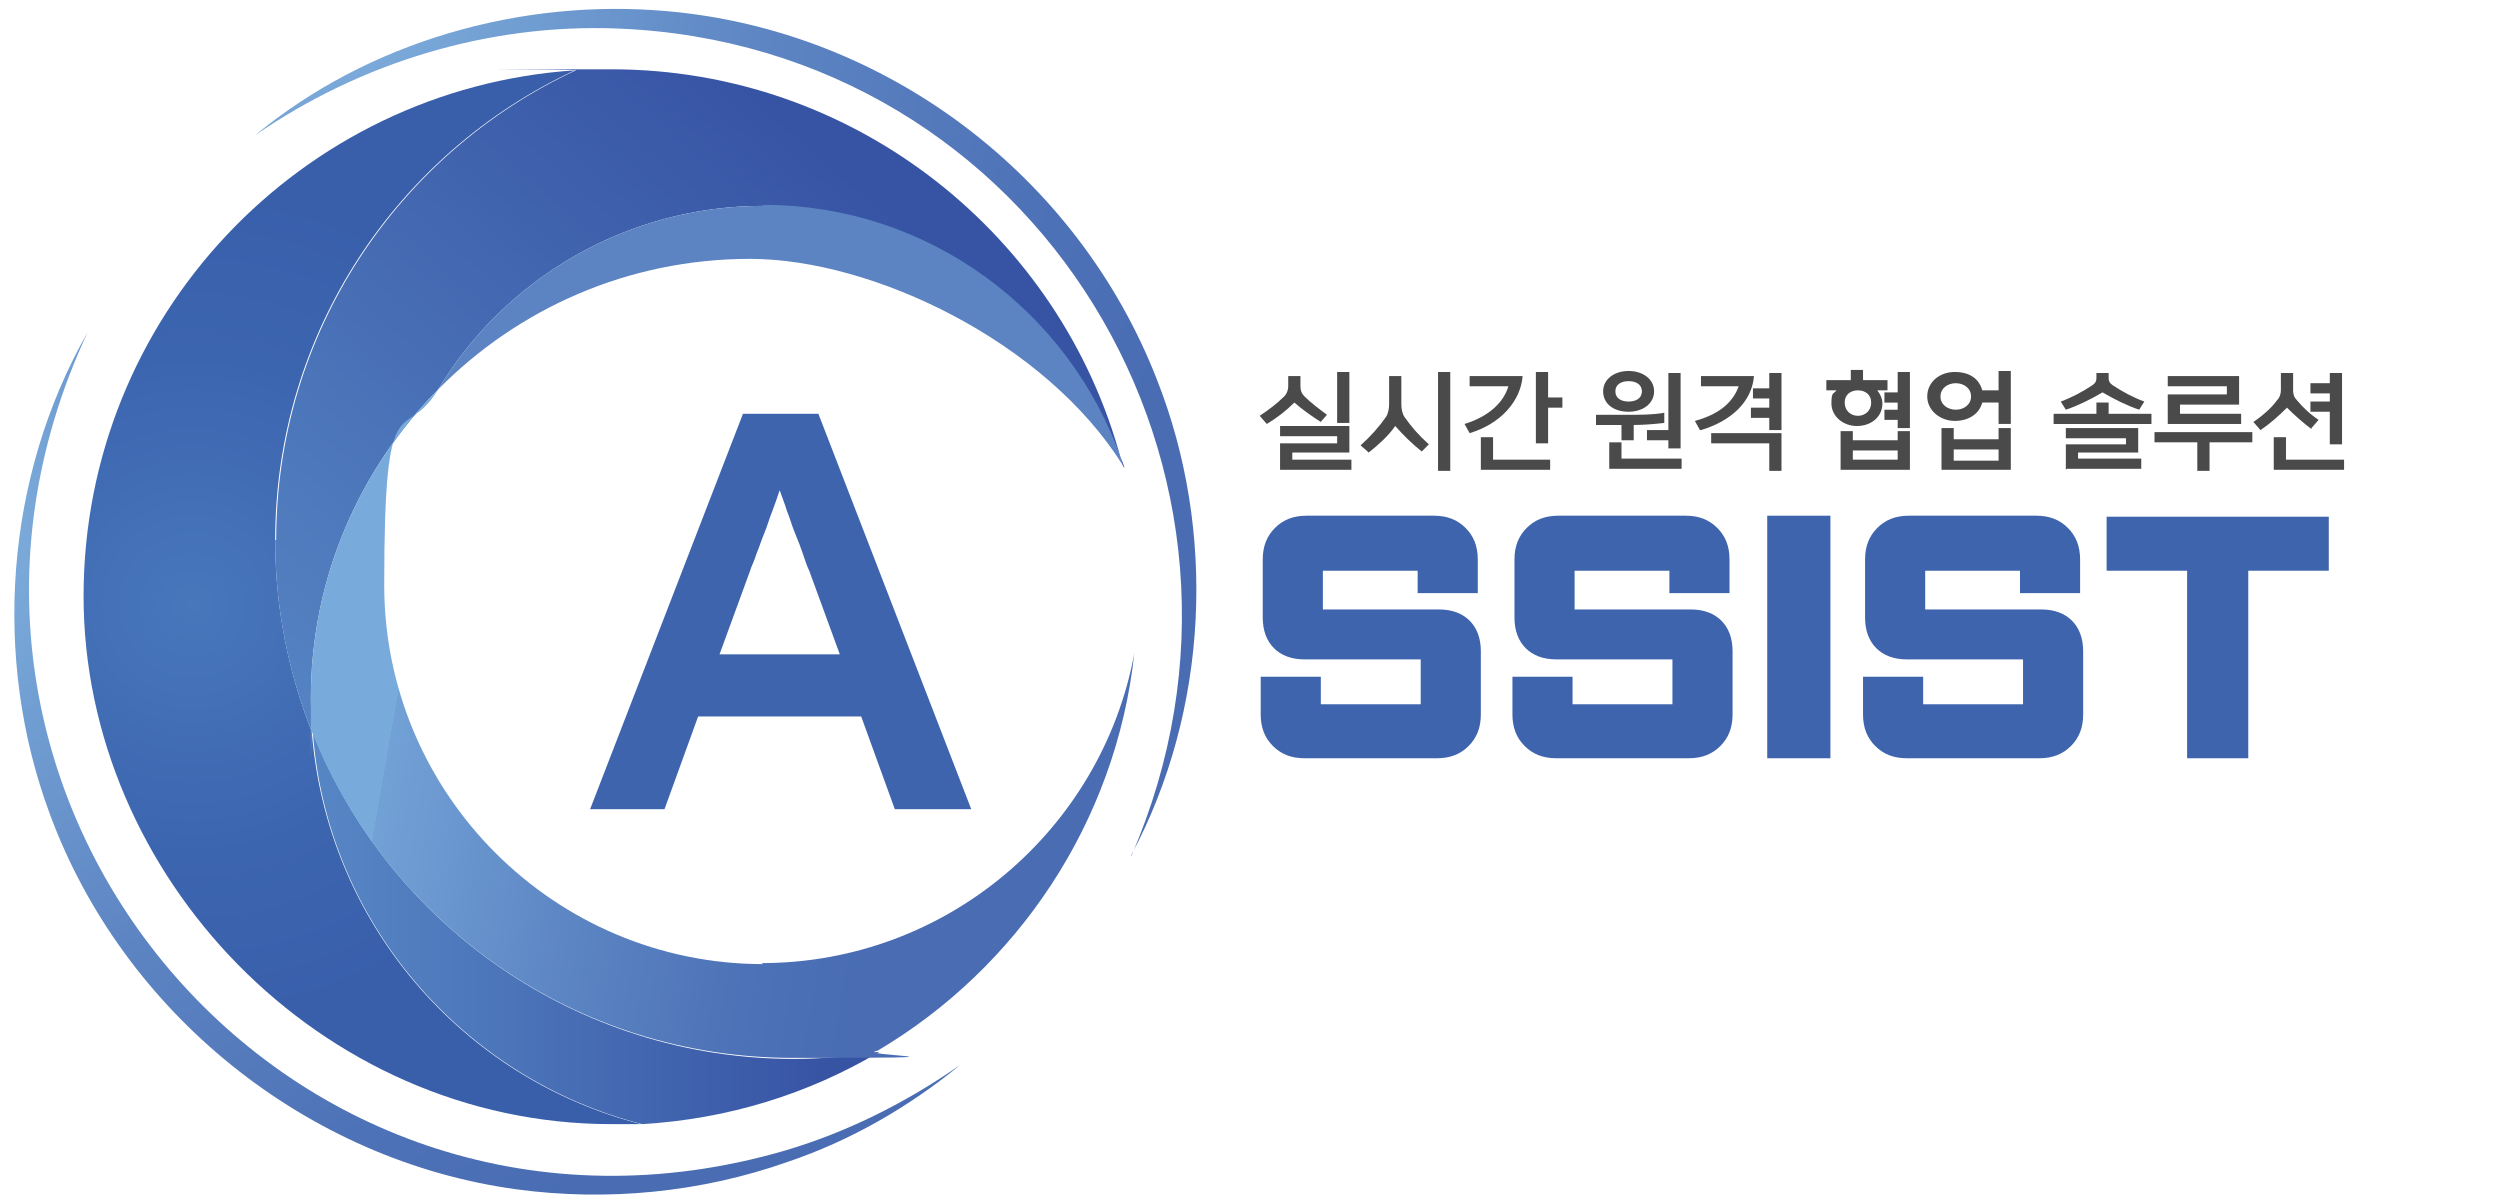
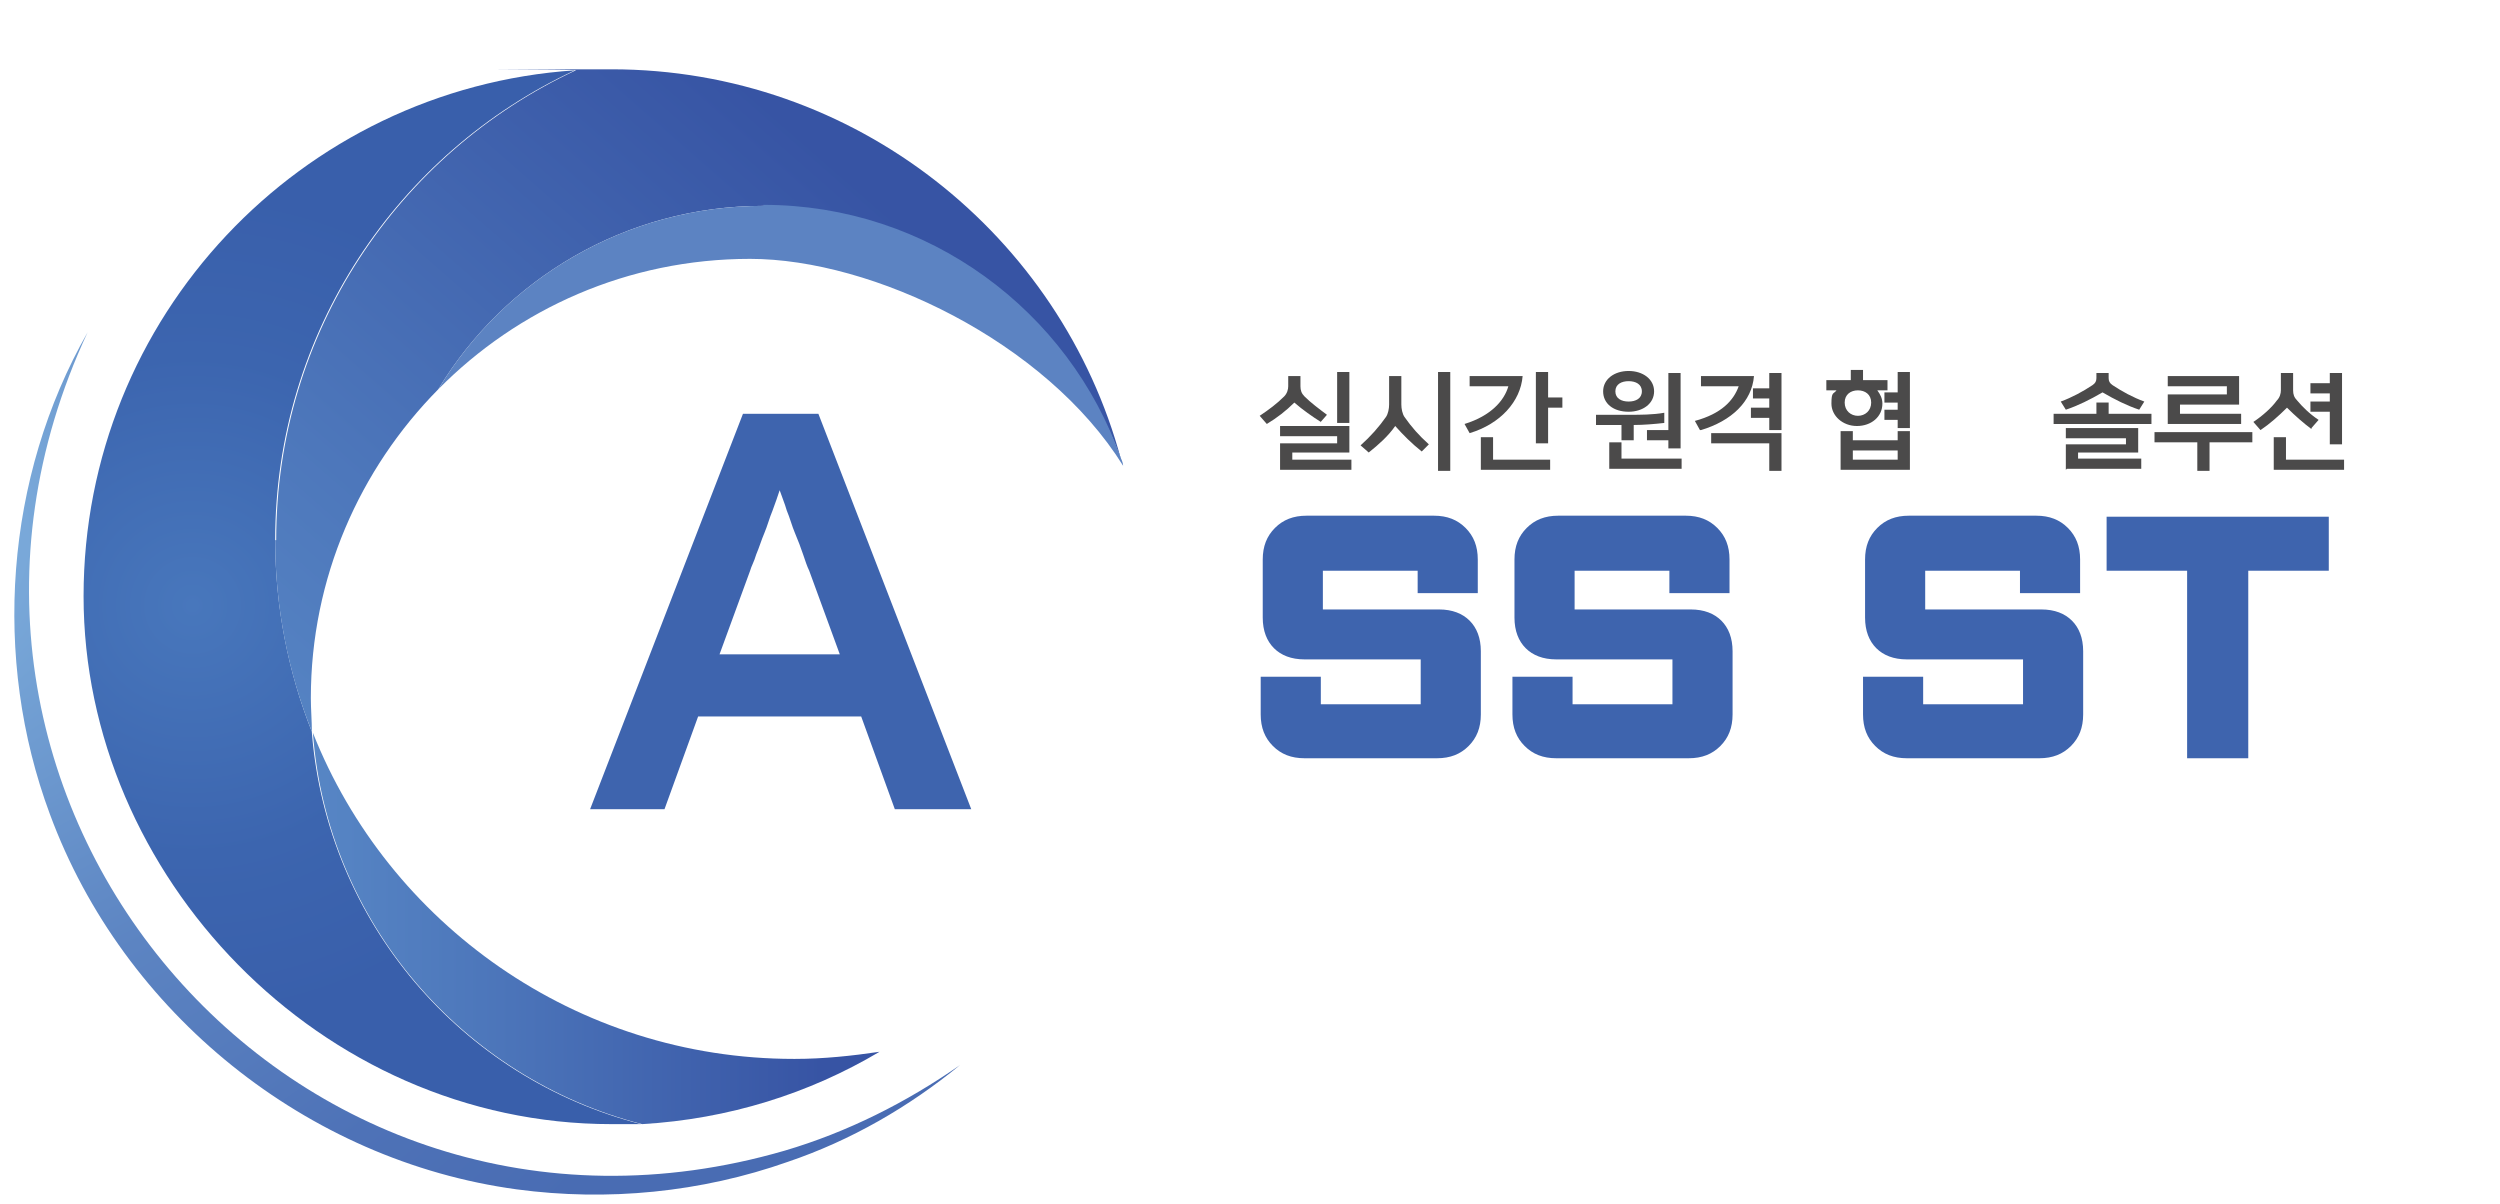
<svg xmlns="http://www.w3.org/2000/svg" xmlns:xlink="http://www.w3.org/1999/xlink" id="_레이어_1" data-name="레이어 1" version="1.1" viewBox="0 0 245.3 118.1">
  <defs>
    <style>
      .cls-1 {
        fill: url(#_무제_그라디언트_29-2);
      }

      .cls-1, .cls-2, .cls-3, .cls-4, .cls-5, .cls-6, .cls-7, .cls-8, .cls-9, .cls-10 {
        stroke-width: 0px;
      }

      .cls-2 {
        fill: url(#_무제_그라디언트_15-2);
      }

      .cls-3 {
        fill: url(#_무제_그라디언트_21);
      }

      .cls-4 {
        fill: url(#_무제_그라디언트_25);
      }

      .cls-5 {
        fill: #4d4599;
      }

      .cls-6 {
        fill: url(#_무제_그라디언트_15);
      }

      .cls-7 {
        fill: #5c83c2;
      }

      .cls-8 {
        fill: #4b4a4a;
      }

      .cls-9 {
        fill: #3e64ae;
      }

      .cls-10 {
        fill: url(#_무제_그라디언트_29);
      }
    </style>
    <radialGradient id="_무제_그라디언트_25" data-name="무제 그라디언트 25" cx="18.9" cy="59.4" fx="18.9" fy="59.4" r="40.9" gradientUnits="userSpaceOnUse">
      <stop offset="0" stop-color="#4877bc" />
      <stop offset=".6" stop-color="#3c65af" />
      <stop offset="1" stop-color="#395fab" />
    </radialGradient>
    <linearGradient id="_무제_그라디언트_15" data-name="무제 그라디언트 15" x1="32.2" y1="81.1" x2="92" y2="12.6" gradientUnits="userSpaceOnUse">
      <stop offset="0" stop-color="#5786c5" />
      <stop offset=".3" stop-color="#4d77bb" />
      <stop offset=".9" stop-color="#3754a4" />
    </linearGradient>
    <linearGradient id="_무제_그라디언트_15-2" data-name="무제 그라디언트 15" x1="30.6" y1="91" x2="86.2" y2="91" xlink:href="#_무제_그라디언트_15" />
    <linearGradient id="_무제_그라디언트_21" data-name="무제 그라디언트 21" x1="39.1" y1="67.7" x2="93.1" y2="77.1" gradientUnits="userSpaceOnUse">
      <stop offset="0" stop-color="#79aadc" />
      <stop offset="0" stop-color="#72a1d6" />
      <stop offset=".4" stop-color="#5b84c2" />
      <stop offset=".7" stop-color="#4d72b7" />
      <stop offset=".9" stop-color="#496cb3" />
    </linearGradient>
    <radialGradient id="_무제_그라디언트_29" data-name="무제 그라디언트 29" cx="-9.1" cy="52.6" fx="-9.1" fy="52.6" r="91.7" gradientUnits="userSpaceOnUse">
      <stop offset="0" stop-color="#83b4e1" />
      <stop offset=".2" stop-color="#73a1d4" />
      <stop offset=".5" stop-color="#5c84c2" />
      <stop offset=".8" stop-color="#4e72b7" />
      <stop offset="1" stop-color="#496cb3" />
    </radialGradient>
    <radialGradient id="_무제_그라디언트_29-2" data-name="무제 그라디언트 29" cx="30.1" cy="-3.5" fx="30.1" fy="-3.5" r="93.2" xlink:href="#_무제_그라디언트_29" />
  </defs>
  <path class="cls-4" d="M30.6,71.8c-2.3-5.8-3.6-12.2-3.6-18.8,0-20.4,12-38,29.4-46.1C29.5,8.7,8.2,31.1,8.2,58.5s23.2,51.8,51.8,51.8,2,0,2.9,0c-17.6-4.5-30.8-19.8-32.3-38.4Z" />
  <path class="cls-6" d="M27,53c0,6.7,1.3,13,3.6,18.8,0-1.1-.1-2.2-.1-3.3,0-11.8,4.8-22.5,12.5-30.3,6.5-10.8,18.4-18,31.9-18s30,10.4,35.1,24.9c-5.9-22-26.1-38.3-50-38.3s-2.3,0-3.5.1c-17.4,8.1-29.4,25.7-29.4,46.1Z" />
  <path class="cls-2" d="M77.9,103.9c-21.4,0-39.8-13.3-47.2-32,1.4,18.6,14.7,33.9,32.3,38.4,8.5-.5,16.4-3,23.3-7.1-2.7.4-5.5.7-8.3.7Z" />
-   <path class="cls-3" d="M74.9,94.6c-20.5,0-37.2-16.7-37.2-37.2s1.9-13.6,5.3-19.2c-7.7,7.8-12.5,18.5-12.5,30.3s0,2.2.1,3.3c7.5,18.8,25.8,32,47.2,32s5.6-.2,8.3-.7c13.7-8.1,23.4-22.4,25.2-39-3.2,17.3-18.4,30.4-36.6,30.4Z" />
-   <path class="cls-5" d="M110.3,45.9c0-.3-.2-.6-.3-.9,0,.2.1.5.2.7,0,0,0,.1.1.2Z" />
  <path class="cls-7" d="M74.9,20.2c-13.5,0-25.4,7.2-31.9,18,7.8-7.9,18.6-12.8,30.6-12.8s29,8.1,36.6,20.3c0-.2-.1-.5-.2-.7-5.1-14.5-18.9-24.9-35.1-24.9Z" />
  <path class="cls-10" d="M8.6,32.6c-21.3,45.6,19.9,94.4,68.4,80.3,6.1-1.8,11.9-4.7,17.2-8.4-5,4.1-10.7,7.4-16.9,9.5-8.5,3-17.7,3.9-26.6,2.7-20.6-2.8-38.6-17.3-45.8-36.8C-.8,64.6.5,46.8,8.6,32.6h0Z" />
-   <path class="cls-1" d="M111,84C127.3,46.5,101.7,4.4,60.6,2.8c-12.6-.5-25.2,3.3-35.6,10.5C36.1,4.1,51.1-.2,65.5,1.1c21.4,1.9,40.2,16.1,48,36.1,5.9,14.9,5.1,32.5-2.5,46.7h0Z" />
  <path class="cls-9" d="M95.2,79.4h-7.4l-3.3-9.1h-16l-3.3,9.1h-7.3l15-38.8h7.4l15,38.8ZM82.4,64.2l-3-8.2c-.2-.4-.4-1-.6-1.6s-.5-1.4-.8-2.1c-.3-.7-.5-1.5-.8-2.2-.2-.7-.5-1.4-.7-2-.2.6-.4,1.2-.7,2-.3.7-.5,1.5-.8,2.2-.3.7-.5,1.4-.8,2.1-.2.7-.5,1.2-.6,1.6l-3,8.2h11.6Z" />
  <g>
    <path class="cls-9" d="M145.3,70.1c0,1.3-.4,2.3-1.2,3.1-.8.8-1.8,1.2-3.1,1.2h-13c-1.3,0-2.3-.4-3.1-1.2-.8-.8-1.2-1.8-1.2-3.1v-3.7h5.9v2.7h9.8v-4.4h-11.4c-1.3,0-2.3-.4-3-1.1-.7-.7-1.1-1.7-1.1-3v-5.7c0-1.3.4-2.3,1.2-3.1s1.8-1.2,3.1-1.2h12.5c1.3,0,2.3.4,3.1,1.2s1.2,1.8,1.2,3.1v3.3h-5.9v-2.2h-9.3v3.8h11.4c1.3,0,2.3.4,3,1.1.7.7,1.1,1.7,1.1,3v6.3Z" />
    <path class="cls-9" d="M170,70.1c0,1.3-.4,2.3-1.2,3.1-.8.8-1.8,1.2-3.1,1.2h-13c-1.3,0-2.3-.4-3.1-1.2-.8-.8-1.2-1.8-1.2-3.1v-3.7h5.9v2.7h9.8v-4.4h-11.4c-1.3,0-2.3-.4-3-1.1-.7-.7-1.1-1.7-1.1-3v-5.7c0-1.3.4-2.3,1.2-3.1s1.8-1.2,3.1-1.2h12.5c1.3,0,2.3.4,3.1,1.2.8.8,1.2,1.8,1.2,3.1v3.3h-5.9v-2.2h-9.3v3.8h11.4c1.3,0,2.3.4,3,1.1.7.7,1.1,1.7,1.1,3v6.3Z" />
-     <path class="cls-9" d="M179.6,74.4h-6.2v-23.8h6.2v23.8Z" />
    <path class="cls-9" d="M204.4,70.1c0,1.3-.4,2.3-1.2,3.1-.8.8-1.8,1.2-3.1,1.2h-13c-1.3,0-2.3-.4-3.1-1.2-.8-.8-1.2-1.8-1.2-3.1v-3.7h5.9v2.7h9.8v-4.4h-11.4c-1.3,0-2.3-.4-3-1.1-.7-.7-1.1-1.7-1.1-3v-5.7c0-1.3.4-2.3,1.2-3.1s1.8-1.2,3.1-1.2h12.5c1.3,0,2.3.4,3.1,1.2.8.8,1.2,1.8,1.2,3.1v3.3h-5.9v-2.2h-9.3v3.8h11.4c1.3,0,2.3.4,3,1.1.7.7,1.1,1.7,1.1,3v6.3Z" />
    <path class="cls-9" d="M220.6,74.4h-6v-18.4h-7.9v-5.3h21.8v5.3h-7.9v18.4Z" />
  </g>
  <g>
    <path class="cls-8" d="M129.6,41.4c-.8-.5-1.8-1.2-2.6-1.9-.8.8-1.7,1.5-2.7,2.1l-.7-.8c.9-.6,1.7-1.2,2.4-1.9.3-.3.4-.7.4-1v-1h1.2v1c0,.4.1.7.4,1,.6.6,1.4,1.2,2.2,1.8l-.7.8ZM125.6,46.1v-2.6h5.6v-.7h-5.6v-1h6.8v2.6h-5.6v.7h5.8v1h-7ZM131.2,41.5v-5h1.2v5h-1.2Z" />
    <path class="cls-8" d="M139.5,44.3c-1-.8-1.8-1.6-2.6-2.5-.7,1-1.6,1.8-2.6,2.6l-.8-.7c1-.9,1.8-1.8,2.5-2.8.2-.3.3-.8.3-1.2v-2.8h1.2v2.8c0,.4.1.9.3,1.2.7,1,1.4,1.8,2.4,2.7l-.7.7ZM141.1,46.2v-9.7h1.2v9.7h-1.2Z" />
    <path class="cls-8" d="M144.2,42.5l-.5-.9c2.6-.8,3.9-2.3,4.3-3.7h-3.8v-1h5.2c-.2,2.5-2.2,4.7-5.2,5.6ZM145.3,46.1v-3.2h1.2v2.2h5.6v1h-6.8ZM150.7,43.5v-7h1.2v2.5h1.4v1h-1.4v3.5h-1.2Z" />
    <path class="cls-8" d="M159.1,43.2v-1.5h-2.5v-1h3.3c1,0,2.3,0,3.4-.2v1c-.9.1-2,.2-3,.2v1.5h-1.2ZM159.8,40.4c-1.5,0-2.5-.8-2.5-2s1.1-2,2.5-2,2.5.8,2.5,2-1.1,2-2.5,2ZM157.9,46.1v-2.7h1.2v1.6h5.9v1h-7.1ZM159.8,37.4c-.7,0-1.3.3-1.3,1s.6,1,1.3,1,1.3-.3,1.3-1-.6-1-1.3-1ZM163.7,44v-.8h-2.1v-1h2.1v-5.6h1.2v7.4h-1.2Z" />
    <path class="cls-8" d="M166.8,42.2l-.5-.9c2.6-.7,3.8-2,4.3-3.4h-3.7v-1h5.2c-.2,2.5-2.2,4.4-5.2,5.3ZM173.6,46.2v-2.7h-5.7v-1h6.9v3.7h-1.2ZM173.6,42.1v-1.1h-1.8v-1h1.8v-.9h-1.6v-1h1.6v-1.5h1.2v5.6h-1.2Z" />
    <path class="cls-8" d="M182.2,41.8c-1.4,0-2.5-1-2.5-2.2s.2-.9.5-1.3h-1v-1h2.4v-1h1.2v1h2.4v1h-1c.3.4.5.8.5,1.3,0,1.3-1.1,2.2-2.5,2.2ZM180.6,46.1v-3.8h1.2v.9h4.4v-.9h1.2v3.8h-6.8ZM182.3,38.3h0c-.7,0-1.3.4-1.3,1.2s.6,1.3,1.3,1.3,1.3-.5,1.3-1.3-.6-1.2-1.3-1.2ZM186.2,44.2h-4.4v.9h4.4v-.9ZM186.2,42v-.8h-1.3v-1h1.3v-.7h-1.3v-1h1.3v-2h1.2v5.5h-1.2Z" />
-     <path class="cls-8" d="M196.1,41.7v-2.2h-1.6c-.3,1.1-1.3,1.8-2.7,1.8s-2.7-1-2.7-2.4,1.2-2.4,2.7-2.4,2.4.7,2.7,1.8h1.6v-1.9h1.2v5.2h-1.2ZM191.9,37.6c-.8,0-1.5.5-1.5,1.3s.7,1.3,1.5,1.3,1.5-.5,1.5-1.3-.7-1.3-1.5-1.3ZM190.5,46.1v-4.1h1.2v1.1h4.4v-1.1h1.2v4.1h-6.8ZM196.1,44.1h-4.4v1.1h4.4v-1.1Z" />
    <path class="cls-8" d="M201.5,41.6v-1h4.2v-1.1h1.2v1.1h4.2v1h-9.6ZM209.9,40.2c-1.2-.4-2.4-1-3.6-1.7-1.2.7-2.4,1.3-3.6,1.7l-.5-.8c1.1-.4,2.2-1,3.1-1.6.3-.2.4-.4.4-.7v-.5h1.2v.5c0,.3.1.5.4.7.9.6,2,1.2,3.1,1.6l-.5.8ZM202.7,46.1v-2.5h5.9v-.6h-5.9v-1h7.1v2.4h-5.9v.6h6.2v1h-7.3Z" />
    <path class="cls-8" d="M215.6,46.2v-2.8h-4.2v-1h9.6v1h-4.2v2.8h-1.2ZM212.7,41.6v-2.9h5.8v-.8h-5.8v-1h7v2.8h-5.8v.9h6v1h-7.2Z" />
    <path class="cls-8" d="M226.8,42.1c-.8-.6-1.6-1.3-2.4-2.1-.8.8-1.7,1.6-2.6,2.2l-.7-.8c.9-.6,1.8-1.4,2.3-2.1.3-.3.4-.7.4-1v-1.7h1.2v1.7c0,.4.1.7.4,1,.5.6,1.2,1.3,2.1,1.9l-.7.8ZM223.1,46.1v-3.2h1.2v2.2h5.7v1h-6.9ZM228.6,43.5v-3.1h-1.9v-1h1.9v-.8h-1.9v-1h1.9v-1h1.2v7h-1.2Z" />
  </g>
</svg>